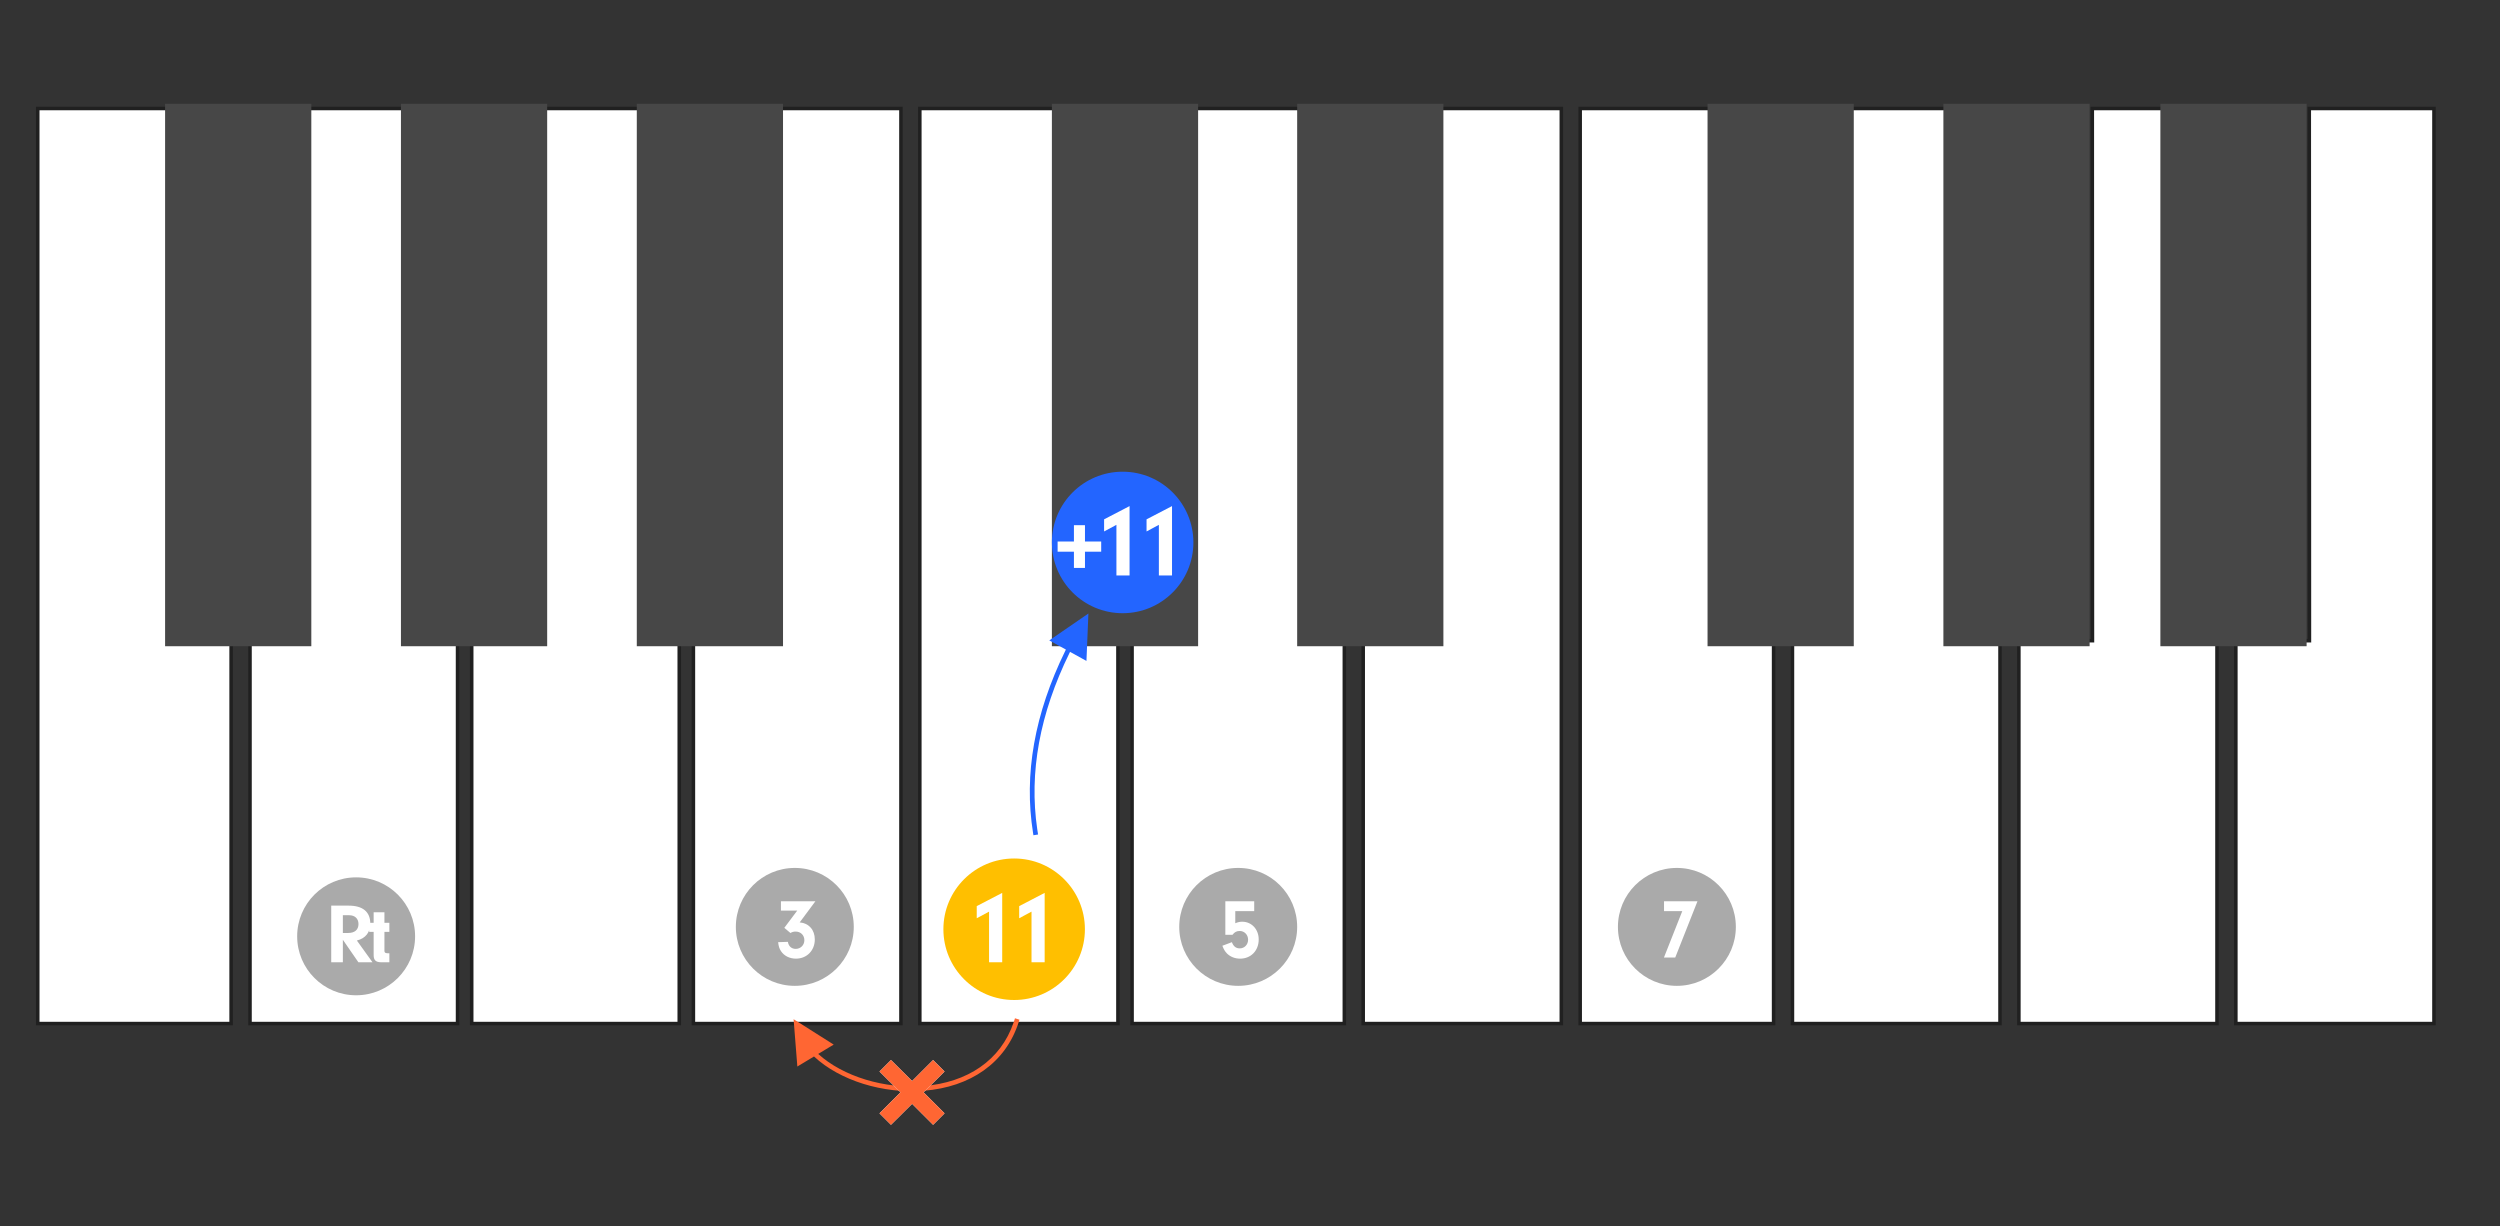
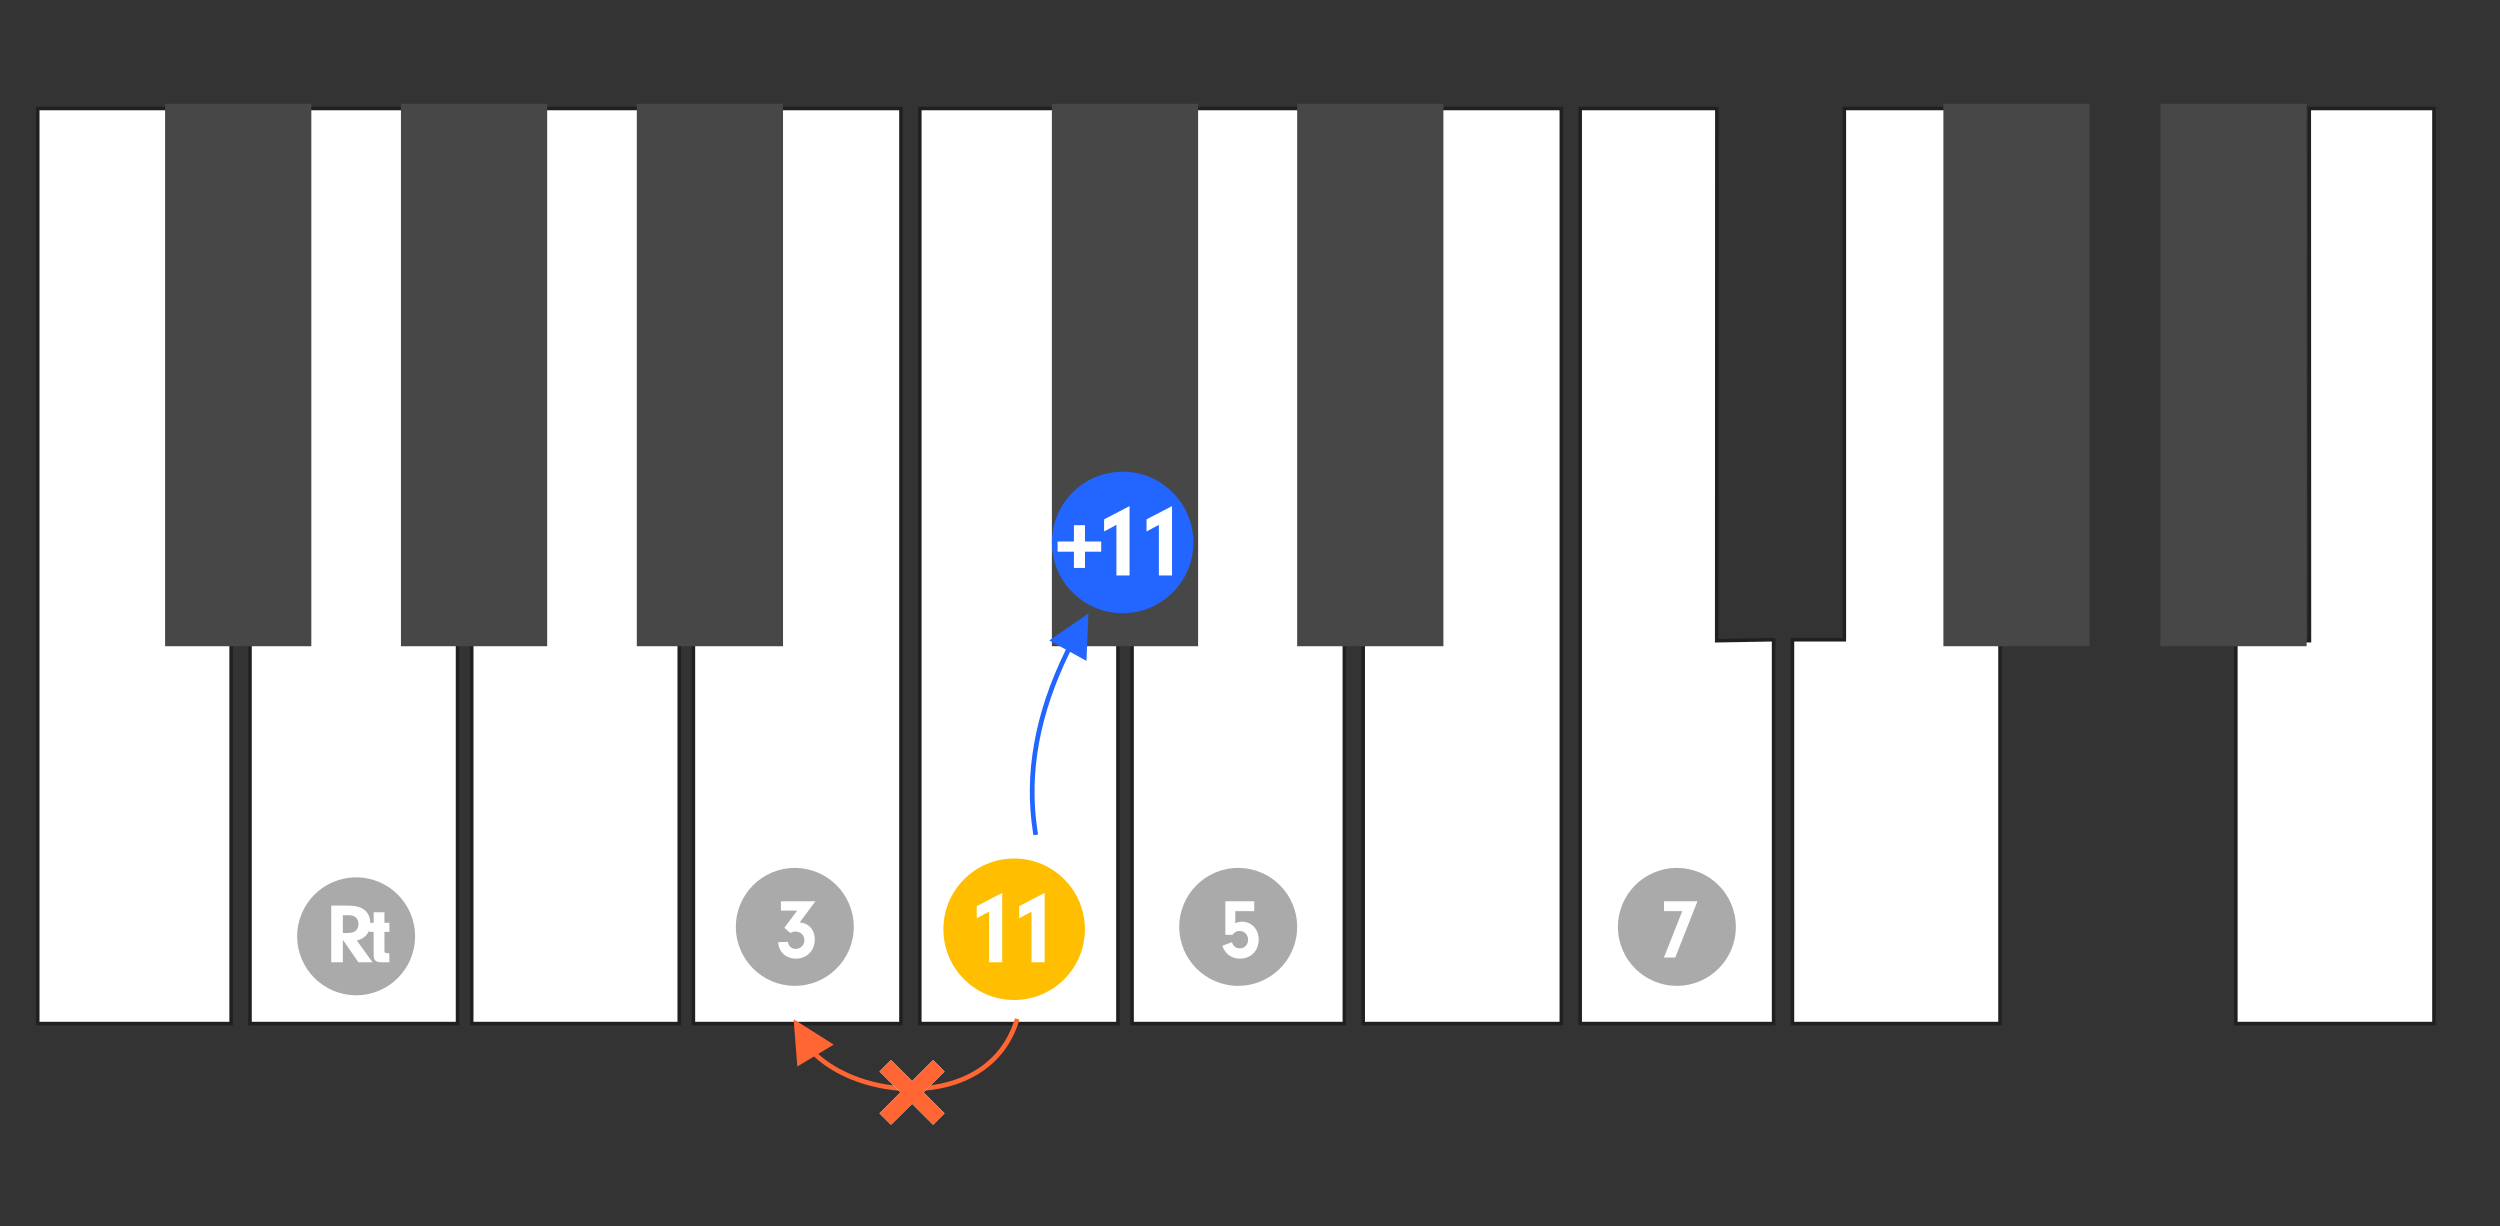
<svg xmlns="http://www.w3.org/2000/svg" xmlns:xlink="http://www.w3.org/1999/xlink" width="530px" height="260px" viewBox="0 0 530 260" version="1.1">
  <rect x="0" y="0" width="530" height="260" fill="#333333" stroke="none" />
  <title>c4-tension-sharp11th</title>
  <defs>
    <polygon id="path-1" points="13.792 2.432 11.36 0 6.912 4.448 2.432 0 0 2.432 4.448 6.848 0 11.296 2.432 13.728 6.912 9.28 11.36 13.728 13.792 11.296 9.344 6.848" />
  </defs>
  <g id="c4-tension-sharp11th" stroke="none" stroke-width="1" fill="none" fill-rule="evenodd">
    <polygon id="Ivory" stroke="#202020" stroke-width="0.75" fill="#FFFFFF" points="36.941 135.831 36.974 23 8 23 8 217 49 217 49 135.623" />
    <polygon id="Ivory" stroke="#202020" stroke-width="0.75" fill="#FFFFFF" points="87.898 135.623 87.93 23 64 23 64 135.623 53 135.623 53 217 97 217 97 135.623" />
    <polygon id="Ivory" stroke="#202020" stroke-width="0.75" fill="#FFFFFF" points="136.119 135.623 136.152 23 114.666 23 114.666 135.623 100 135.623 100 217 144 217 144 135.623" />
    <polygon id="Ivory" stroke="#202020" stroke-width="0.75" fill="#FFFFFF" transform="translate(169, 120) scale(-1, 1) translate(-169, -120) " points="175.629 135.831 175.663 23 147 23 147 217 191 217 191 135.623" />
    <polygon id="Ivory" stroke="#202020" stroke-width="0.75" fill="#FFFFFF" points="223.8 135.831 223.833 23 195 23 195 217 237 217 237 135.623" />
    <polygon id="Ivory" stroke="#202020" stroke-width="0.75" fill="#FFFFFF" points="275.941 135.623 275.973 23 250.946 23 250.946 135.623 240 135.623 240 217 285 217 285 135.623" />
    <polygon id="Ivory" stroke="#202020" stroke-width="0.75" fill="#FFFFFF" transform="translate(310, 120) scale(-1, 1) translate(-310, -120) " points="315.4 135.831 315.433 23 289 23 289 217 331 217 331 135.623" />
-     <polygon id="Ivory" stroke="#202020" stroke-width="0.75" fill="#FFFFFF" transform="translate(449, 120) scale(-1, 1) translate(-449, -120) " points="454.4 135.831 454.433 23 428 23 428 217 470 217 470 135.623" />
    <rect id="Ebony" fill="#474747" x="35" y="22" width="31" height="115" />
    <rect id="Ebony" fill="#474747" x="85" y="22" width="31" height="115" />
    <rect id="Ebony" fill="#474747" x="135" y="22" width="31" height="115" />
    <rect id="Ebony" fill="#474747" x="223" y="22" width="31" height="115" />
    <rect id="Ebony" fill="#474747" x="275" y="22" width="31" height="115" />
    <polygon id="Ivory" stroke="#202020" stroke-width="0.75" fill="#FFFFFF" points="363.941 135.831 363.974 23 335 23 335 217 376 217 376 135.623" />
    <polygon id="Ivory" stroke="#202020" stroke-width="0.75" fill="#FFFFFF" points="414.898 135.623 414.93 23 391 23 391 135.623 380 135.623 380 217 424 217 424 135.623" />
-     <rect id="Ebony" fill="#474747" x="362" y="22" width="31" height="115" />
    <rect id="Ebony" fill="#474747" x="412" y="22" width="31" height="115" />
    <polygon id="Ivory" stroke="#202020" stroke-width="0.75" fill="#FFFFFF" transform="translate(495, 120) scale(-1, 1) translate(-495, -120) " points="500.4 135.831 500.433 23 474 23 474 217 516 217 516 135.623" />
    <rect id="Ebony" fill="#474747" x="458" y="22" width="31" height="115" />
    <circle id="Circle" fill="#AAAAAA" cx="168.5" cy="196.5" r="12.5" />
    <circle id="Circle" fill="#AAAAAA" cx="355.5" cy="196.5" r="12.5" />
    <circle id="Circle" fill="#AAAAAA" cx="262.5" cy="196.5" r="12.5" />
    <circle id="Circle" fill="#AAAAAA" cx="75.5" cy="198.5" r="12.5" />
    <circle id="Circle" fill="#FFBF00" cx="215" cy="197" r="15" />
    <g id="Group" transform="translate(69, 192)" fill="#FFFFFF" fill-rule="nonzero">
      <g id="CS-Root">
        <path d="M3.686,12 L3.686,7.23 L6.98,12 L9.968,12 L6.656,7.392 C8.51,6.924 9.5,5.664 9.5,3.774 C9.5,1.308 7.898,-0.006 4.928,-0.006 L1.22,-0.006 L1.22,12 L3.686,12 Z M4.802,5.79 L3.686,5.79 L3.686,2.028 L5.018,2.028 C6.242,2.028 6.998,2.748 6.998,3.9 C6.998,5.106 6.206,5.79 4.802,5.79 Z M13.544,12 L13.544,10.092 L13.148,10.092 C12.644,10.056 12.5,9.948 12.5,9.552 L12.5,5.556 L13.544,5.556 L13.544,3.63 L12.5,3.63 L12.5,1.398 L10.214,1.398 L10.214,3.63 L9.26,3.63 L9.26,5.556 L10.214,5.556 L10.214,10.416 C10.196,11.514 10.61,11.964 11.726,12 L13.544,12 Z" id="Combined-Shape" />
      </g>
    </g>
    <g id="Group" transform="translate(162, 191)" fill="#FFFFFF" fill-rule="nonzero">
      <g id="CS-Root">
        <path d="M6.743,12.234 C9.047,12.234 10.739,10.506 10.739,8.166 C10.739,6.132 9.479,4.71 7.535,4.548 L10.865,0.066 L3.557,0.066 L3.557,2.046 L7.013,2.046 L4.277,5.7 L5.573,6.798 C5.915,6.582 6.257,6.492 6.671,6.492 C7.751,6.492 8.525,7.266 8.525,8.328 C8.525,9.372 7.715,10.164 6.689,10.164 C5.807,10.164 5.177,9.606 5.033,8.67 L2.963,8.742 C3.071,9.642 3.215,10.11 3.575,10.65 C4.241,11.658 5.411,12.234 6.743,12.234 Z" id="Combined-Shape" />
      </g>
    </g>
    <g id="Group" transform="translate(256, 191)" fill="#FFFFFF" fill-rule="nonzero">
      <g id="CS-Root">
        <path d="M6.905,12.234 C9.191,12.234 10.847,10.542 10.847,8.166 C10.847,6.024 9.353,4.404 7.355,4.404 C6.833,4.404 6.437,4.494 5.879,4.728 L5.879,2.154 L9.893,2.154 L9.893,0.066 L3.773,0.066 L3.773,7.176 L5.285,7.176 C5.717,6.6 6.185,6.366 6.815,6.366 C7.823,6.366 8.597,7.176 8.597,8.22 C8.597,9.264 7.823,10.056 6.833,10.056 C6.023,10.056 5.501,9.642 5.159,8.742 L3.143,9.498 C3.467,10.344 3.701,10.704 4.133,11.154 C4.853,11.856 5.825,12.234 6.905,12.234 Z" id="Combined-Shape" />
      </g>
    </g>
    <g id="Group" transform="translate(206, 190)" fill="#FFFFFF" fill-rule="nonzero">
      <g id="CS-Root">
        <path d="M6.468,14 L6.468,-0.71 L1.068,2.098 L1.068,4.669 L3.681,3.265 L3.681,14 L6.468,14 Z M15.468,14 L15.468,-0.71 L10.068,2.098 L10.068,4.669 L12.681,3.265 L12.681,14 L15.468,14 Z" id="Combined-Shape" />
      </g>
    </g>
    <circle id="Circle" fill="#2365FF" cx="238" cy="115" r="15" />
    <g id="Group" transform="translate(233, 108)" fill="#FFFFFF" fill-rule="nonzero">
      <g id="CS-Root">
        <path d="M6.468,14 L6.468,-0.71 L1.068,2.098 L1.068,4.669 L3.681,3.265 L3.681,14 L6.468,14 Z M15.468,14 L15.468,-0.71 L10.068,2.098 L10.068,4.669 L12.681,3.265 L12.681,14 L15.468,14 Z" id="Combined-Shape" />
      </g>
    </g>
    <g id="+" transform="translate(224.213, 111.34)" fill="#FFFFFF" fill-rule="nonzero">
      <polygon id="Path" points="9.24 3.46 5.8 3.46 5.8 0 3.46 0 3.46 3.46 0 3.46 0 5.62 3.46 5.62 3.46 9.06 5.8 9.06 5.8 5.62 9.24 5.62" />
    </g>
    <g id="Group" transform="translate(349, 191)" fill="#FFFFFF" fill-rule="nonzero">
      <g id="CS-Root">
        <path d="M6.149,12 L10.865,0.066 L3.773,0.066 L3.773,2.154 L7.643,2.154 L3.755,12 L6.149,12 Z" id="Combined-Shape" />
      </g>
    </g>
    <path id="Line-8" d="M230.742,130.062 L230.327,140.116 L226.847,138.193 L226.738,138.415 C220.414,151.328 218.136,163.776 219.894,175.768 L219.994,176.421 L220.072,176.915 L219.085,177.072 L219.006,176.579 C217.033,164.173 219.313,151.302 225.839,137.976 L225.971,137.709 L222.45,135.763 L230.742,130.062 Z" fill="#2365FF" fill-rule="nonzero" />
    <path id="Line-9" d="M215.175,215.872 L216.128,216.175 L215.976,216.652 C213.189,225.411 205.656,230.451 195.889,231.235 C187.226,231.93 178.028,229.071 172.573,223.977 L172.568,223.972 L169.038,226.103 L168.242,216.072 L176.744,221.453 L173.46,223.434 C178.724,228.209 187.523,230.903 195.809,230.238 C205.052,229.496 212.146,224.836 214.896,216.737 L215.024,216.348 L215.175,215.872 Z" fill="#FF6633" fill-rule="nonzero" />
    <g id="×" transform="translate(186.453, 224.728)" fill-rule="nonzero">
      <g id="Path">
        <use fill="#FFFFFF" xlink:href="#path-1" />
        <use fill="#FF6633" xlink:href="#path-1" />
      </g>
    </g>
  </g>
</svg>